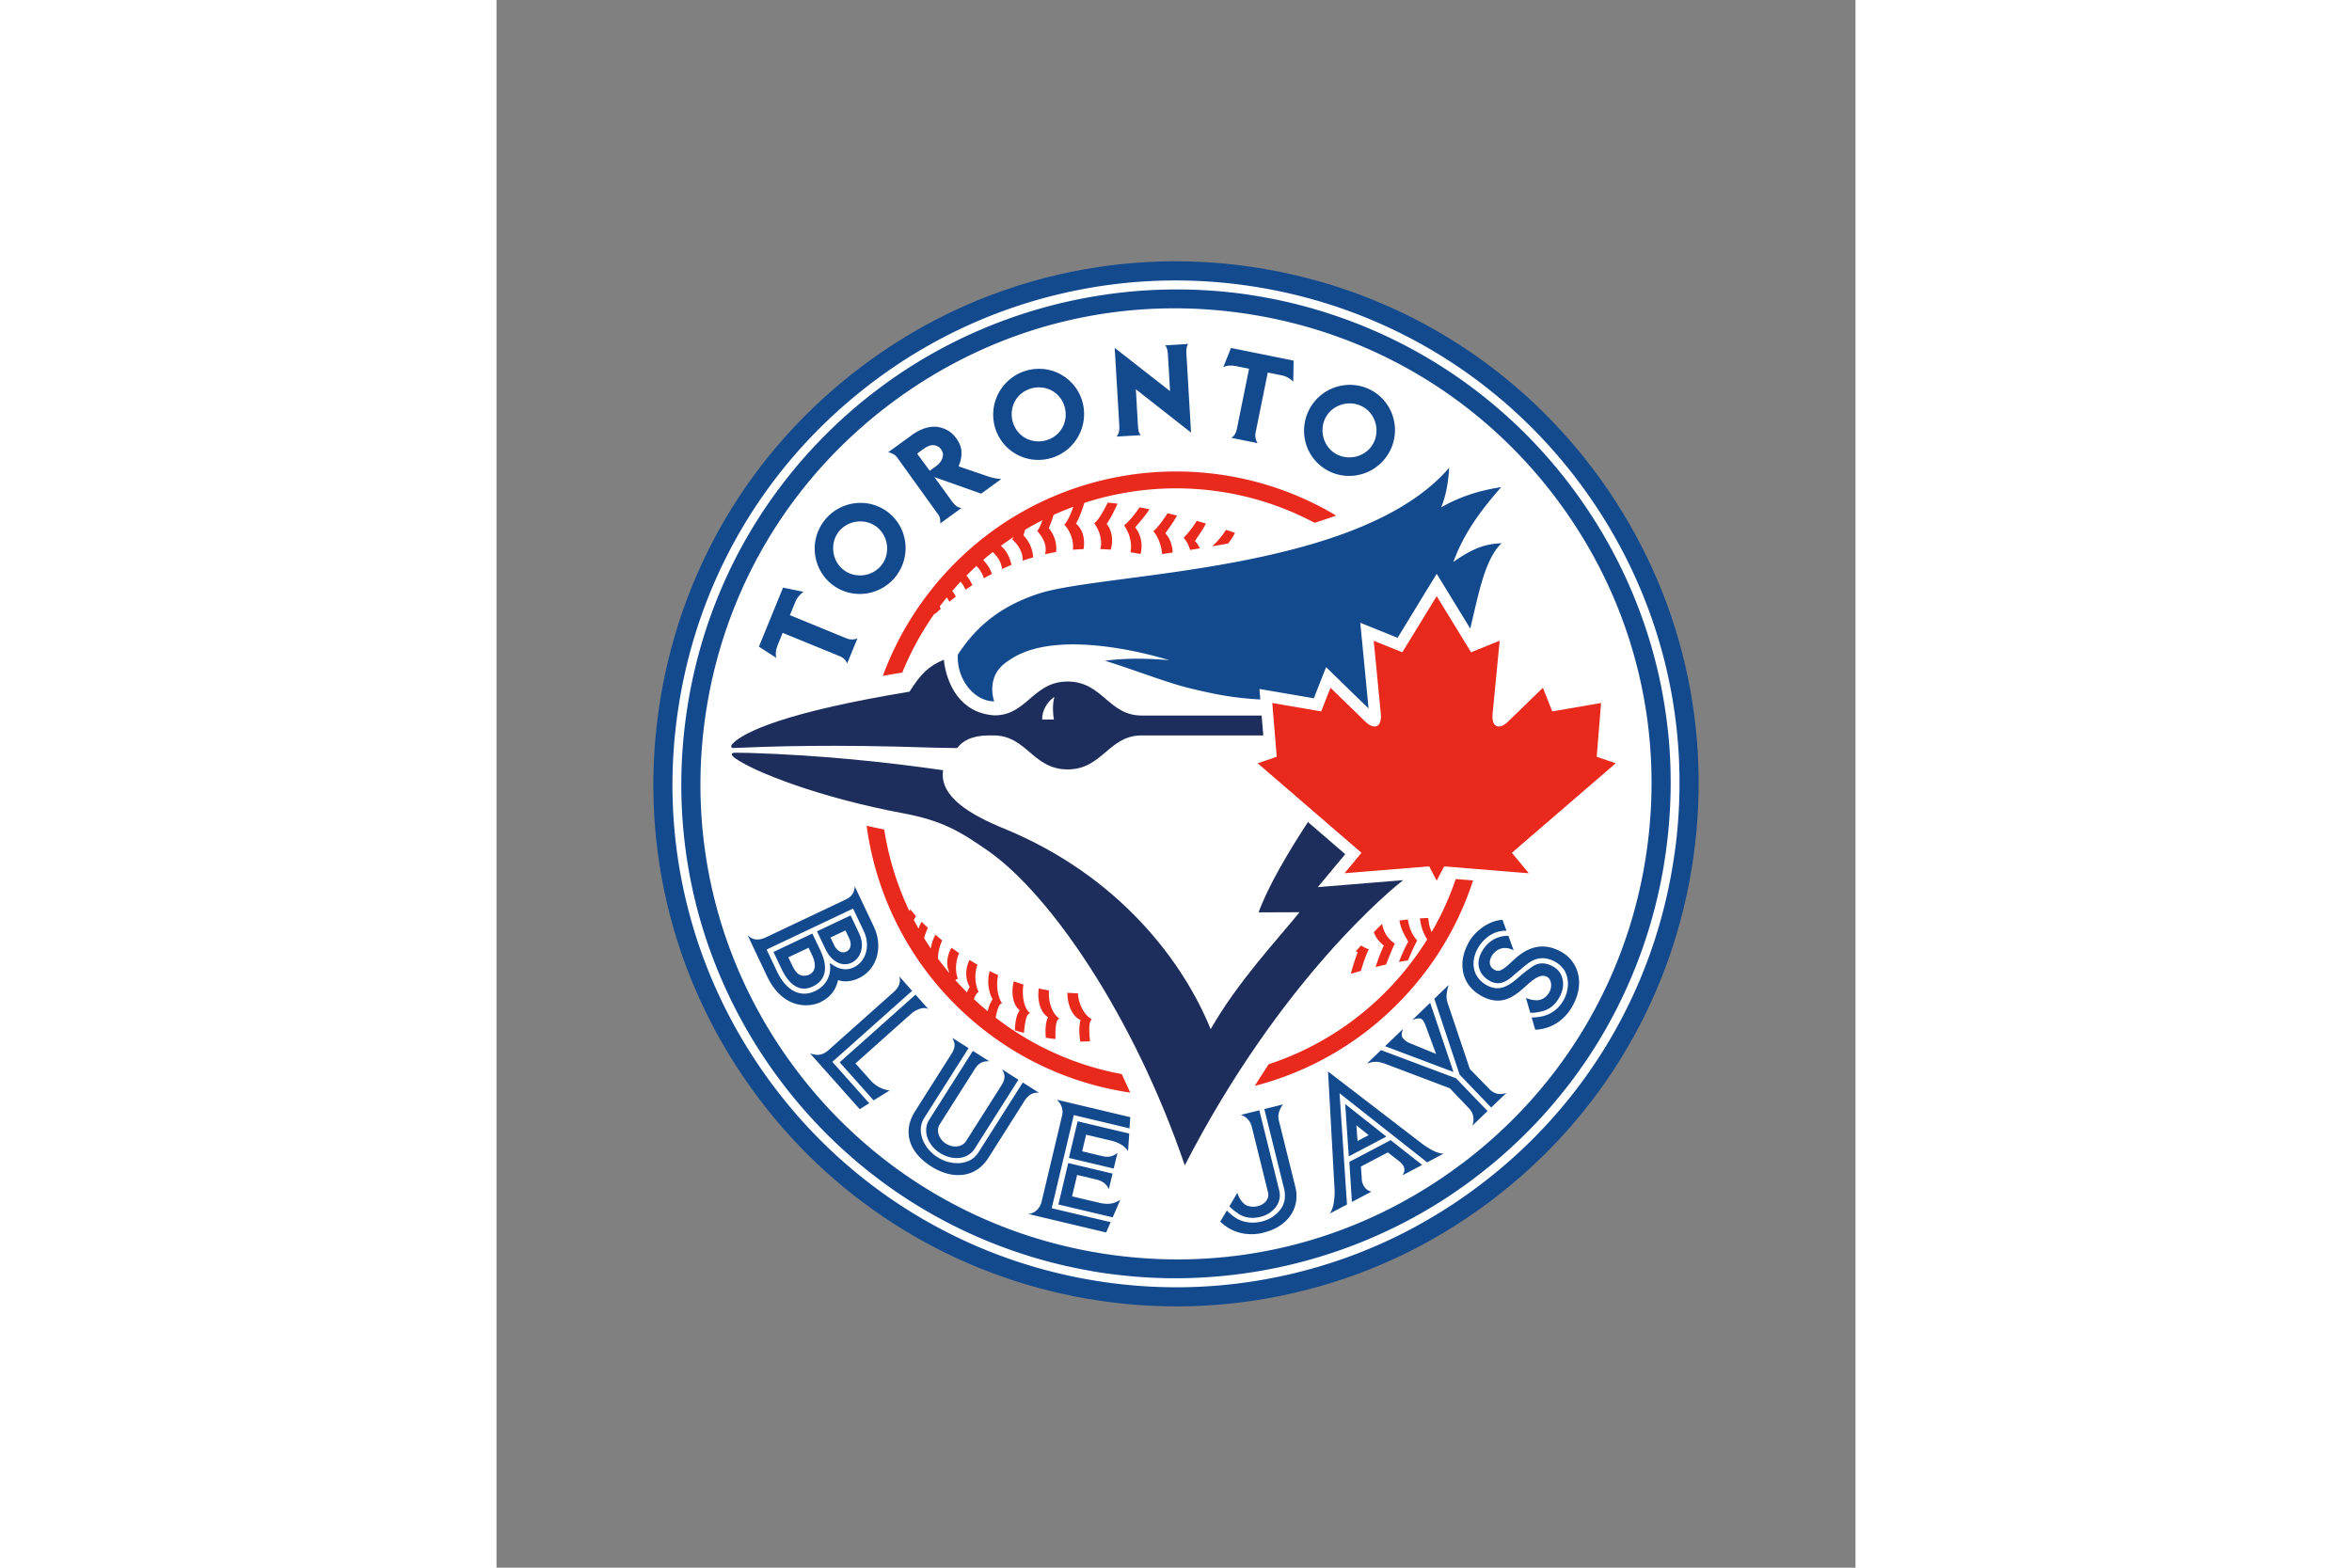
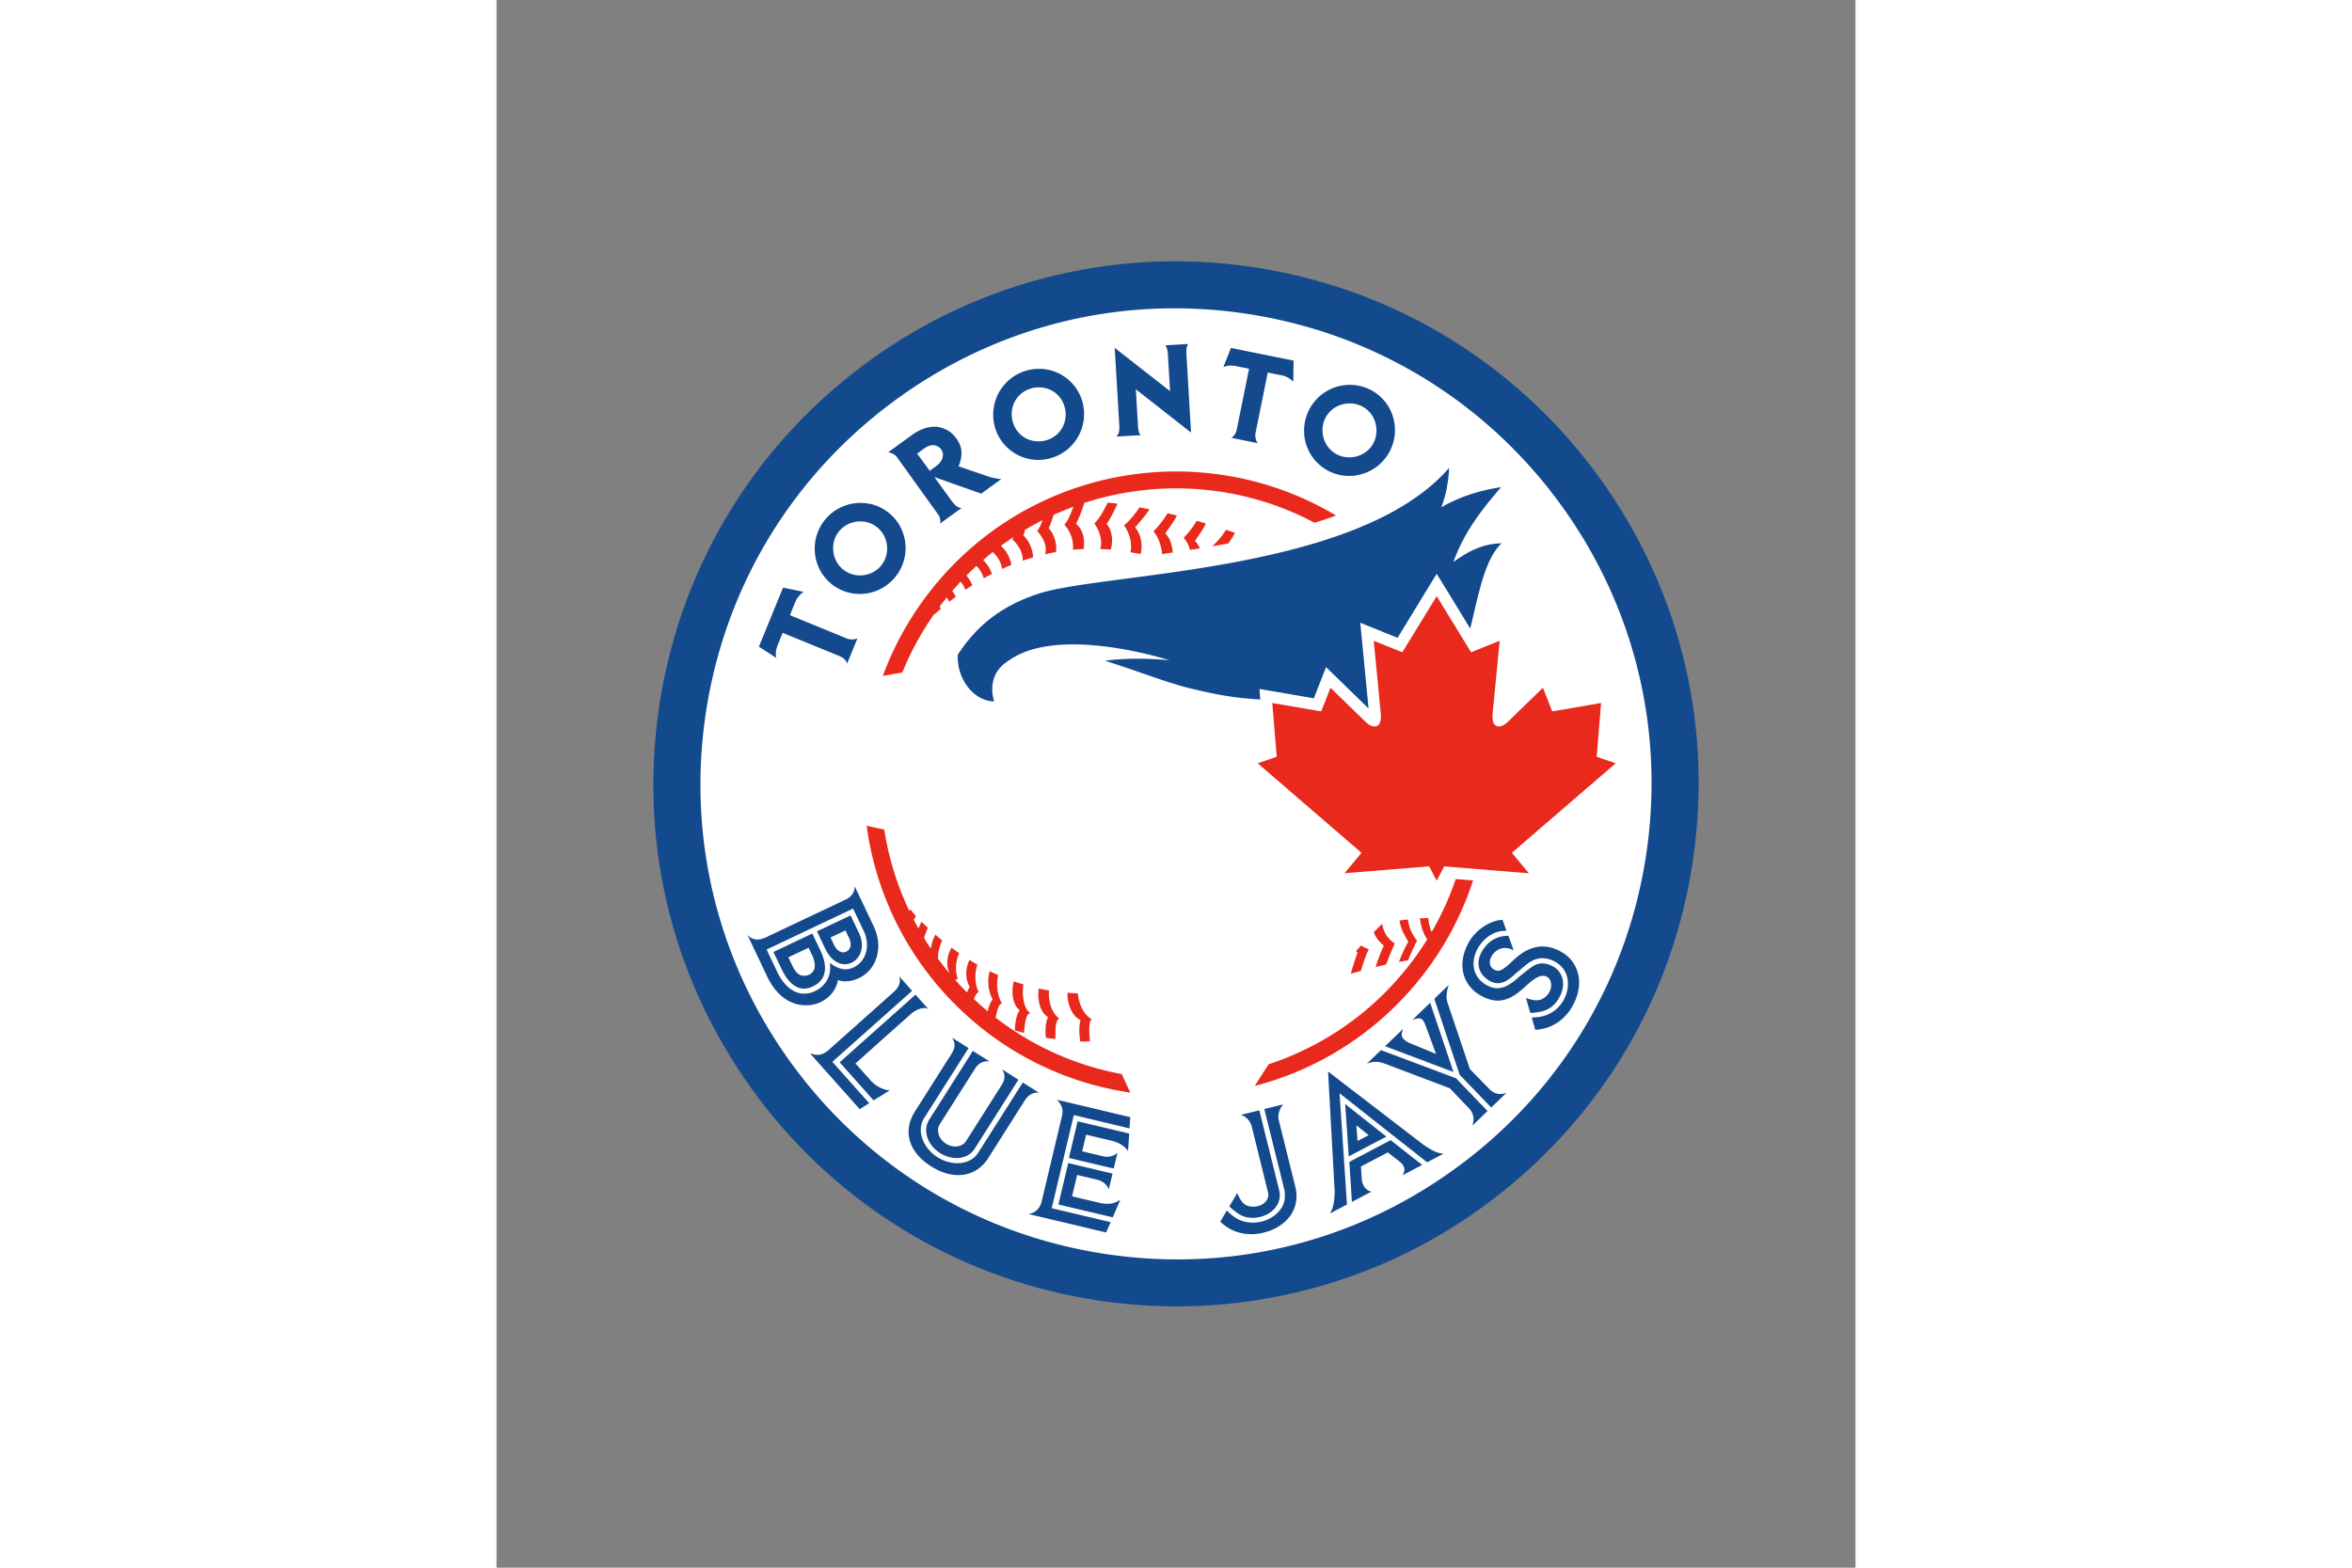
<svg xmlns="http://www.w3.org/2000/svg" height="800" width="1200" viewBox="-29.288 -48.812 253.829 292.875">
  <rect x="-29.288" y="-48.812" width="253.829" height="292.875" fill="#808080" stroke="none" />
  <path fill="#134a8e" d="M114.285 1.448C101.258-.803 88.149-.43 75.335 2.568 62.07 5.672 49.79 11.443 38.824 19.723 18.017 35.43 4.566 58.296.958 84.12c-3.61 25.82 3.06 51.502 18.766 72.31 14.985 19.859 36.738 33.135 61.247 37.374 13.03 2.25 26.127 1.875 38.94-1.128 13.273-3.09 25.56-8.86 36.516-17.14 20.808-15.7 34.26-38.57 37.87-64.4 3.608-25.82-3.066-51.5-18.766-72.31-14.99-19.86-36.742-33.13-61.247-37.37" />
-   <path fill="#fff" d="M190.746 110.638c-3.477 24.875-16.43 46.91-36.473 62.032-10.571 7.982-22.407 13.537-35.187 16.528a96.28 96.28 0 01-4.64.962c-10.856 1.981-21.891 2.021-32.868.125-17.705-3.07-33.913-11.027-47.01-22.884a94.976 94.976 0 01-11.985-13.12c-12.3-16.284-18.843-35.678-19.007-55.719a95.48 95.48 0 01.928-13.945C7.34 64.294 16.5 45.872 30.7 31.554a95.355 95.355 0 0110.274-8.975A93.653 93.653 0 0163.927 9.815 93.068 93.068 0 0176.154 6.06c12.354-2.89 24.974-3.252 37.522-1.083 23.609 4.079 44.559 16.86 59.003 35.996 15.128 20.047 21.554 44.781 18.077 69.666" />
-   <path fill="#134a8e" d="M183.429 131.938a92.821 92.821 0 005.687-21.531c1.062-7.635 1.19-15.249.399-22.72v-.021a10.29 10.29 0 01-.065-.47c-1.818-16.277-7.973-31.822-18.091-45.236-11.227-14.868-26.46-25.837-43.82-31.745A91.9 91.9 0 00113.392 6.6a147.66 147.66 0 00-2.351-.382 92.72 92.72 0 00-14.18-.953 92.032 92.032 0 00-11.072.775c-.453.06-.913.117-1.366.192-15.287 2.212-29.959 8.227-42.457 17.66a92.707 92.707 0 00-17.002 16.63C14.94 53.218 8.431 68.398 6.133 84.844c-1.065 7.637-1.193 15.26-.386 22.74a90.928 90.928 0 006.09 24.414 92.642 92.642 0 0012.05 21.28 92.678 92.678 0 0020.21 19.674 91.9 91.9 0 008.654 5.455 92.254 92.254 0 0029.112 10.237v.011c2.35.409 4.711.712 7.077.932a90.397 90.397 0 0014.716.194c17.834-1.189 35.183-7.518 49.62-18.428a113.885 113.885 0 004.193-3.352c11.597-9.842 20.438-22.173 25.956-36.063" />
  <path fill="#fff" d="M151.123 168.508c-19.81 14.956-44.191 20.863-68.657 16.624-22.29-3.854-42.087-15.928-55.72-33.998-14.294-18.935-20.352-42.302-17.078-65.791 3.288-23.498 15.522-44.302 34.45-58.598C63.927 11.799 88.32 5.889 112.784 10.127c19.859 3.432 37.725 13.384 51.025 28.292.053.057.084.09.113.125a88.527 88.527 0 014.58 5.58c14.297 18.926 20.36 42.305 17.079 65.793-3.287 23.496-15.522 44.3-34.45 58.591" />
-   <path fill="#1d2d5c" d="M54.256 74.433c-2.823 1.195-4.276 2.602-6.4 5.969-23.133 3.827-31.054 7.523-33.142 9.822-.3.42-.17.625.12.709 7.69-.322 18.466-.71 37.328-.074 1.558.02 3.08.059 4.574.086.95-1.258 2.666-2.367 5.955-2.367h.965c6.112.078 7.238 6.351 13.729 6.351 6.425 0 7.591-6.163 13.566-6.348.205 0 .406-.003.593-.003h22.385l-.31-3.713H91.223c-6.218 0-7.319-6.358-13.848-6.358-6.46 0-7.584 6.326-13.641 6.326h-.06c-6.378-.442-8.901-5.835-9.419-10.4zM15.33 91.812c-.773-.01-.982.305-.133.97 3.674 2.664 16.128 7.485 31.412 10.33 7.35 1.37 10.7 3.388 15.975 7.075 11.482 8.026 27.135 30.69 36.682 58.715 18.104-35.16 39.136-51.993 40.779-53.281l-10.764.88-5.166.42 3.316-3.986 1.8-2.172-6.956-6.005c-3.781 5.78-7.464 12.045-9.217 16.879l7.649-.032c-3.93 4.873-11.503 12.922-16.607 21.85-5.09-12.52-17.028-28.62-38.588-37.47-6.245-2.56-12.146-5.96-11.387-10.905-10.827-1.547-22.697-2.805-36.134-3.232-.967-.017-1.859-.035-2.662-.039z" />
-   <path fill="#fff" d="M74.903 81.388c-1.348.905-2.326 2.588-2.272 4.216h2.178c-.106-.801-.351-2.38.094-4.216" />
  <path fill="#134a8e" d="M99.912 15.448l-4.307.26c.33.385.437.87.504 1.617l.408 6.932-10.338-8.08.862 14.61c.032.685-.02 1.386-.526 1.963l4.547-.265c-.435-.453-.476-.966-.55-1.87v-.029l-.385-6.677 10.309 8.093-.87-14.812c-.028-.592.001-1.238.346-1.742zm7.982.744l-1.433 3.586c.849-.366 1.505-.345 2.408-.186l2.404.483-2.262 11.174c-.174.857-.483 1.397-1.062 1.73l4.928 1a2.668 2.668 0 01-.373-2.023l2.263-11.17 2.664.537c.948.194 1.642.725 2.096 1.16l.065-3.922-11.697-2.369zm-35.508 3.906a8.546 8.546 0 00-7.21 3.448c-2.81 3.785-2.046 9.122 1.71 11.904 3.749 2.784 9.08 1.978 11.885-1.805 2.803-3.783 2.04-9.118-1.71-11.893a8.378 8.378 0 00-4.675-1.654zm58.068 2.995a8.55 8.55 0 00-7.219 3.45c-2.801 3.784-2.035 9.122 1.715 11.901 3.747 2.786 9.088 1.971 11.891-1.814 2.802-3.77 2.03-9.107-1.713-11.889a8.405 8.405 0 00-4.674-1.648zm-58.232.467a4.987 4.987 0 012.783.967c2.205 1.641 2.679 4.885 1.045 7.088-1.631 2.216-4.887 2.696-7.092 1.054-2.2-1.635-2.684-4.88-1.05-7.09 1.027-1.377 2.68-2.083 4.314-2.019zm58.052 2.996c.98.039 1.952.354 2.78.967 2.203 1.632 2.686 4.888 1.05 7.09-1.64 2.203-4.885 2.686-7.095 1.052-2.204-1.643-2.68-4.89-1.045-7.09 1.027-1.38 2.678-2.084 4.31-2.019zm-77.904 4.35c-.67.016-1.386.17-2.105.453a9.475 9.475 0 00-1.86 1.018l-.052.045-4.48 3.256c.57.13 1.222.36 1.679.976v.002l7.795 10.848c.193.409.32.92.226 1.483l3.99-2.895c-.768-.069-1.198-.521-1.699-1.135l-3.377-4.65 8.758 3.103 3.746-2.728c-.613-.033-1.361-.17-2.197-.399l-5.775-1.974.108-.283c.697-1.774.363-3.069.289-3.309a5.172 5.172 0 00-.836-1.645c-.506-.705-1.129-1.246-1.836-1.6l-.102-.052a5.323 5.323 0 00-1.619-.485 4.568 4.568 0 00-.654-.03zm-.127 3.45c.33.003.65.098.977.28.59.33.834 1.082.867 1.268.023.13.169 1.318-1.25 2.358l-1.209.88-2.352-3.207 1.13-.832c.704-.508 1.286-.754 1.837-.748zm96.396 4.236C131.633 58.32 84.21 58.075 71.932 62.106c-8.06 2.642-12.196 7.03-15.05 11.37-.283 4.47 2.963 8.737 6.796 8.737 0 0-1.005-2.536.28-5.115.504-.995 1.429-1.913 2.665-2.664 9.465-6.487 29.744.097 29.744.097-4.772-.431-8.696-.345-12.01.098 5.618 1.739 11.625 4.116 15.695 5.102 5.018 1.22 8.335 1.849 13.32 2.136l-.158-1.965 2.766.471 7.392 1.27 1.086-2.772 1.202-3.047 2.345 2.285 5.588 5.436c-.333-3.482-1.191-12.344-1.201-12.44l-.348-3.575 3.332 1.344 3.64 1.47 5.446-8.927 1.86-3.032 1.859 3.032 4.402 7.199c1.538-6.247 2.64-12.862 5.852-15.936-3.221.119-5.486 1.032-9.006 3.492 1.996-5.394 4.945-9.398 8.934-13.977-3.877.589-7.574 1.7-11.205 3.77 1.386-3.297 1.48-7.374 1.48-7.374zM39.05 45.147a8.568 8.568 0 00-7.224 3.45c-2.8 3.782-2.022 9.107 1.722 11.903 3.75 2.782 9.078 1.965 11.881-1.815 2.804-3.783 2.04-9.114-1.705-11.89a8.392 8.392 0 00-4.674-1.65zm-.18 3.455a4.95 4.95 0 012.776.968c2.215 1.642 2.686 4.885 1.055 7.086-1.636 2.213-4.887 2.698-7.088 1.05-2.207-1.627-2.689-4.882-1.057-7.087 1.027-1.376 2.682-2.081 4.315-2.017zm-14.637 12.36L19.72 71.997l3.246 2.098c-.192-.907-.053-1.548.27-2.412l.921-2.264 10.557 4.316c.853.347 1.283.822 1.486 1.41l1.926-4.695a2.64 2.64 0 01-2.057-.012L25.51 66.111l1.036-2.515c.362-.89 1.019-1.48 1.525-1.836l-3.839-.797zm13.375 55.796c0 .99-.461 1.938-1.698 2.49l-14.912 7.068c-1.396.637-2.499.497-3.4-.435l3.64 7.687c2.942 6.176 7.789 5.878 9.956 4.858v-.01c1.668-.786 2.888-2.128 3.31-4.135 0 0 1.578.737 3.89-.356h.01v-.004c3.383-1.608 4.597-5.85 2.758-9.675l-3.554-7.489zm-.301 4.17l2.002 4.21c1.273 2.696.447 5.664-1.871 6.766-1.377.656-2.785.42-4.307-.707l-.164-.133.023.205c.29 2.18-.75 4.106-2.79 5.075-2.735 1.298-5.382-.065-7.094-3.66l-1.944-4.102 16.145-7.655zm-.46 1.277l-6.273 2.977 1.588 3.337c1.099 2.32 3.105 3.354 4.865 2.524 1.85-.876 2.471-3.295 1.409-5.496zm121.75.816l-.51.063c-2.162.29-4.572 2.011-5.749 4.094-.882 1.587-1.291 3.149-1.205 4.642.11 2.008 1.045 3.704 2.709 4.906.234.162.482.326.75.477 3.91 2.2 6.383-.014 8.37-1.793l.16-.148c1.62-1.446 2.762-2.169 3.857-1.55.675.375.997 1.629.422 2.745-.474.915-1.165 1.267-1.381 1.367-1.145.61-2.971-.182-2.994-.182l-.034-.023.797 2.768h.033c.727.08 1.975-.221 1.993-.221h.008c1.453-.322 2.58-1.172 3.341-2.535.033-.054.057-.108.078-.147l.04-.068c1.186-2.157.704-4.569-1.14-5.62-1.449-.818-2.724-.84-3.915-.054a24.73 24.73 0 00-2.28 1.75c-2.055 1.808-3.82 3.098-6.251 1.768-1.17-.637-1.976-1.593-2.32-2.762-.375-1.333-.14-2.847.7-4.276.45-.755 2.133-3.223 5.26-3.148h.02l-.739-2.043v-.01h-.019zm-122.71 1.989l.679 1.427c.506 1.072.368 2.106-.518 2.526-1.095.516-1.944-.515-2.277-1.203l-.676-1.434 2.793-1.316zm-6.187.578l-7.26 3.449 1.538 3.232c.857 1.818 2.756 4.663 5.808 3.21 3.438-1.628 2.16-5.154 1.453-6.655l-1.539-3.236zm129.99.43c-.932-.021-3.254.19-4.832 2.771-1.346 2.2-.782 4.435 1.364 5.647 2.042 1.146 3.548-.204 4.88-1.403l.073-.056.601-.496c.117-.096.225-.192.336-.287 1.233-1.055 2.391-2.052 4.102-1.993.128 0 1.266.07 2.33.723 1.083.648 1.79 1.536 2.092 2.62.41 1.45.184 3.052-.63 4.515-.872 1.538-2.25 2.589-3.89 2.976-.7.161-1.105.2-2.03.243h-.02l.658 2.289h.02c4.254-.204 6.323-3.317 6.849-4.272a2.88 2.88 0 00.162-.305c.84-1.5 1.235-3.106 1.154-4.64-.134-2.274-1.335-4.224-3.3-5.326-4.59-2.589-7.809.45-9.356 1.914l-.066.062c-1.508 1.42-2.223 1.773-2.934 1.436-.16-.075-.244-.134-.365-.213-.78-.55-.872-1.535-.192-2.588.146-.228 1.492-2.17 3.953-.932l.041.02-.976-2.705h-.024zM29 128.25l.635 1.326c.838 1.787.56 2.796-.012 3.348-.222.213-.643.471-.976.506-.901.107-1.765.173-2.793-2.06l-.635-1.335L29 128.25zm16.932 5.34c.28.909.105 1.874-.968 2.865a10735.265 10735.265 0 01-12.351 11.01c-1.118.933-2.117.947-3.34.517l9.28 10.422 1.768-1.111-6.882-7.73 14.9-13.269-2.407-2.705zm102.63 1.611l-2.685 2.578 4.726 14.18 5.897 6.131.02-.011 2.831-2.725c-1.223.43-2.135.213-3.006-.52h-.004l-3.826-3.933-4.168-12.39c-.11-.452-.448-1.208.215-3.31zm-99.59 1.813l-14.168 12.63 6.34 7.116 3.004-1.857s-1.955-.103-3.531-1.834l-.067-.078s-1.75-1.965-2.793-3.13c1.417-1.269 9.273-8.28 10.578-9.43.004 0 .004.001.014-.01.025-.018.053-.044.088-.073 0 0 1.795-1.335 2.95-.627l-2.395-2.692-.02-.015zm96.133 1.517l-3.351 3.225c.85-.387 1.373-.329 1.61-.262.17.098.495.217.901 1.344l1.934 5.242-5.135-2.107c-.8-.409-1.127-.93-1.127-.93-.32-.571-.042-1.184.115-1.646l-3.304 3.17-.069.072 12.773 4.816-4.347-12.924zm-89.279 6.532c.581 1.03.634 1.77-.138 3.017-.01.002-6.832 10.77-6.832 10.77-2.309 3.697-1.182 7.548 2.998 10.217 4.093 2.614 8.366 2.15 10.707-1.531l6.82-10.766c.744-1.13 1.66-1.549 2.664-1.43l-3.035-1.922-8.035 12.666c-.114.173-.307.473-.307.473-1.404 2.226-4.808 2.584-7.59.813a7.058 7.058 0 01-2.246-2.248c-.021-.033-.045-.056-.059-.092-.962-1.601-1.121-3.47-.222-4.895 0 0 .063-.108.29-.47l8.038-12.668-3.053-1.934zm80.094 2.308l-2.62 2.514c1.46-.485 2.008-.386 3.212-.03l12.268 4.647 3.496 3.668c1.095 1.082 1.05 2.373.695 3.328l2.848-2.748-5.896-6.12-14.002-5.259zm-76.236.139l-8.156 12.867c-1.265 1.99-.331 4.727 2.012 6.21 2.34 1.483 5.176 1.233 6.476-.782l8.176-12.9-3.05-1.946c.676 1.097.547 1.944-.141 3.028 0 0-4.34 6.844-6.639 10.46-.72 1.051-2.384 1.239-3.705.403-1.31-.83-1.85-2.43-1.215-3.527.738-1.17 6.477-10.223 6.508-10.258.077-.135.117-.202.117-.202.637-.989 1.441-1.473 2.68-1.408l-3.063-1.945zm66.342 3.853l1.239 22.416c-.03 2.134-.359 3.355-.924 4.131l3.222-1.695-1.386-20.787 16.36 12.906 3.073-1.625c-1.265-.035-2.479-.795-3.746-1.645l-17.84-13.7zm-50.646 5.278c.775.711 1.245 1.764.975 2.931-3.856 16.223-3.823 16.082-3.844 16.176-.238.861-.902 2.049-2.47 2.237l14.542 3.455.83-1.93-11.004-2.6 4.13-17.4 10.405 2.481.143-2.092-13.707-3.258zm53.846.799l.672 9.78 7.026-3.693-7.698-6.087zm-11.604.074l-3.498.867 3.621 14.596s.718 2.12-.396 3.848c-.798 1.225-2.042 2.15-3.738 2.578-1.584.389-3.482.213-4.897-.733-.623-.425-.926-.685-1.592-1.328l-1.236 2.069c3.693 3.572 8.25 2.011 8.25 2.011 1.687-.42 3.15-1.236 4.223-2.367 1.424-1.497 1.987-3.431 1.707-5.408 0-.04-.122-.646-.17-.814l-3.084-12.42c-.353-1.529.81-2.899.81-2.899zm-4.43 1.105l-3.501.862c.759.124 1.783.94 2.084 2.185l3.05 12.324c.278 1.155-.644 2.182-1.785 2.496-1.14.326-2.041-.031-2.07-.039-1.268-.435-1.893-2.402-1.893-2.402l-1.48 2.502c.579.665 1.832 1.482 1.832 1.482 1.674 1.026 3.45.62 4.006.483 2.186-.541 4.067-2.49 3.474-4.92 0-.021-3.717-14.973-3.717-14.973zm-33.94 2.053l-1.63 6.84 8.37 1.984.707-2.96s-.974 1.07-2.719.665l-3.88-.925.737-3.106 4.672 1.11c2.545.615 3.156 1.986 3.156 1.986l.227-3.307-9.64-2.287zm52.06.736l2.301 1.85-2.074 1.086-.226-2.936zm6.405 2.784l-7.713 4.062.48 7.479.069-.036 3.597-1.898c-.847-.125-1.599-.88-1.802-2.055l-.178-2.625 5.02-2.64 2.19 1.703c.555.454 1.418 1.341.526 2.586l3.635-1.912.074-.032-5.898-4.632zm-60.221 4.28l-1.836 7.74 10.148 2.397 1.412-3.27c-.817.486-1.74 1.01-3.701.602-.04 0-5.305-1.25-5.305-1.25l.947-3.998 3.725.883.057.014c1.748.48 2.132 1.773 2.132 1.773l.702-2.925-8.282-1.965z" />
  <path fill="#e8291c" d="M97.092 39.273c-15.38.143-30.677 6.329-42.023 18.432-5.513 5.902-9.58 12.638-12.201 19.758 1.189-.213 2.398-.43 3.636-.635a54.685 54.685 0 016.028-11.018c0 .014.01.03.01.04.011.018.033.04.046.066l.297-.268c.275-.24.54-.487.809-.73l-.078-.15c-.052-.087-.093-.176-.147-.263.441-.565.88-1.139 1.33-1.693.087.102.15.203.215.309.108.165.203.325.282.474.395-.312.804-.625 1.2-.933a5.83 5.83 0 00-.665-1.067c.216-.257.453-.505.68-.763.287-.319.57-.653.859-.967h.006c.007 0 .007 0 .007-.008a5.48 5.48 0 01.922 1.506c.357-.236.71-.475 1.065-.7.075-.051.14-.098.219-.142a7.592 7.592 0 00-.774-1.385c-.113-.14-.217-.286-.33-.418.49-.492.982-.97 1.486-1.44.13-.114.245-.236.375-.355a5.253 5.253 0 011.385 2.309 43.941 43.941 0 011.518-.828 8.118 8.118 0 00-.592-1.268 7.159 7.159 0 00-.67-.91 6.415 6.415 0 00-.373-.42 39.07 39.07 0 011.783-1.484c.192.174.353.343.504.52.347.396.615.791.795 1.17.226.461.345.891.41 1.267.008.073.022.14.032.215.02-.021.045-.026.064-.034a26.108 26.108 0 011.61-.699c.024-.01.045-.023.066-.035a6.118 6.118 0 00-.127-.568 6.25 6.25 0 00-1.819-3.006v-.01c.38-.27.756-.538 1.137-.807.399-.285.809-.556 1.219-.828a2.558 2.558 0 01-.248.438c1.687 1.549 1.987 3.025 1.943 3.986.645-.22 1.29-.425 1.957-.607a6.384 6.384 0 00-.39-1.891 6.378 6.378 0 00-1.073-1.848 5.88 5.88 0 00-.353-.386 6.82 6.82 0 00.236-.764c.021-.092.055-.18.076-.281a52.874 52.874 0 013.252-1.78c-.299.857-.643 1.619-.986 1.996 1.675 1.903 1.718 3.33 1.492 4.252l-.017.077v.029a38.4 38.4 0 012.037-.406c.205-1.438-.223-3.102-1.362-4.477.022-.033.034-.077.055-.113.023-.038.032-.071.05-.117.248-.543.554-1.393.804-2.244a60.278 60.278 0 012.777-1.157c.3-.122.611-.248.912-.355-.387 1.127-.924 2.394-1.46 3.084a2.407 2.407 0 01-.227.258c1.01 1.085 1.461 2.384 1.601 3.425v.081c.056.477.044.89 0 1.189.593-.057 1.201-.087 1.817-.12.06-.005.12-.005.181-.013a6.057 6.057 0 00.063-1.685 5.291 5.291 0 00-.328-1.46 4.19 4.19 0 00-1.143-1.6c.462-.795 1.202-2.622 1.54-3.876a55.464 55.464 0 0133.817-.156c.05.023.097.024.149.049.095.034.195.065.29.093a55.457 55.457 0 018.766 3.727 98.597 98.597 0 004.018-1.352c-9.36-5.599-19.921-8.328-30.443-8.23zm-12.22 5.816c-.665 1.373-1.717 3.288-2.52 3.854 1.405 1.975 1.458 3.896 1.113 4.814a84 84 0 011.976.114c.443-1.5.347-3.446-.771-4.823.567-.707 1.511-2.546 2.029-3.765a41.36 41.36 0 00-1.826-.194zm5.95.877c-.813 1.204-2.095 2.796-2.898 3.366.16.235.309.47.443.714.92 1.676.995 3.408.75 4.315.633.105 1.265.213 1.889.326.42-1.543.152-3.617-1.008-4.97.57-.712 1.999-2.25 2.662-3.397-.6-.115-1.224-.231-1.838-.354zm5.225 1.106c-.725 1.183-1.872 2.719-2.643 3.353 1.07 1.298 1.523 3.01 1.629 4.276.646-.096 1.313-.192 1.978-.29-.078-1.32-.496-2.709-1.379-3.577.509-.754 1.593-2.193 2.176-3.33-.583-.142-1.163-.283-1.761-.432zm5.443 1.42c-.629 1.095-1.696 2.458-2.447 3.156.6.644.973 1.449 1.22 2.277.606-.1 1.209-.193 1.817-.29-.223-.526-.525-1.01-.912-1.36.462-.784 1.506-2.14 2.043-3.29-.572-.16-1.142-.334-1.721-.493zm5.477 1.676a14.42 14.42 0 01-1.858 2.377 9.959 9.959 0 01-.654.62c0 .024.03.044.043.065.957-.167 1.92-.333 2.879-.51.458-.623.953-1.319 1.265-1.994-.548-.192-1.116-.372-1.675-.558zm39.354 12.395l-4.28 6.996-2.148 3.488-5.34-2.154c.02.028 1.173 12.07 1.334 13.66a5.35 5.35 0 010 .841c-.034.405-.12.727-.252.963-.215.372-.548.551-.933.551-.085 0-.18-.014-.266-.033-.203-.033-.4-.12-.607-.225a3.15 3.15 0 01-.672-.5c-.033-.02-.056-.05-.096-.082-1.055-1.02-6.578-6.392-6.578-6.392l-1.736 4.416-9.137-1.57.832 10.042-2.041.702-1.518.517 19.391 16.723-3.17 3.826 1.106-.097 14.71-1.194 1.397 2.678.448-.858.949-1.82 2.832.229 3.213.265 9.777.797-3.176-3.826 19.395-16.723-1.783-.611-1.771-.608h.004l.818-10.043-9.123 1.57-1.742-4.415-6.584 6.392a.833.833 0 01-.086.082c-.51.476-1.072.758-1.555.758a.799.799 0 01-.271-.033c-.622-.152-1.031-.871-.903-2.323.021-.276.084-.871.16-1.644.363-3.737 1.163-11.987 1.163-12.016l-5.34 2.154-6.42-10.484zM39.84 105.448c1.733 12.826 7.726 25.178 17.906 34.719 9.011 8.442 19.985 13.472 31.328 15.139-.509-1.143-1.044-2.29-1.584-3.46a54.772 54.772 0 01-23.547-10.538c.226-1.233.528-2.242.902-2.547a.344.344 0 01.305-.106c-1.105-1.697-1.03-4.13-.74-5.297-.13-.057-.25-.118-.366-.17-.406-.188-.806-.37-1.201-.558-.5 1.497-.347 3.671.525 5.226-.498.806-.753 1.474-.906 2.266-.178-.155-.355-.31-.525-.455a41.91 41.91 0 01-1.698-1.496c-.109-.098-.224-.196-.332-.3-.01-.003-.01-.003-.01-.015-.01-.008-.019-.008-.02-.017.18-.472.384-.885.58-1.098.016-.023.04-.036.062-.063.015-.013.033-.035.054-.046l.032-.02c.023-.013.055-.02.078-.031a.203.203 0 01.115.01 4.989 4.989 0 01-.377-.98c-.36-1.2-.309-2.422-.12-3.336a4.84 4.84 0 01.25-.862c-.51-.29-1.01-.582-1.493-.885-.721 1.42-.908 3.36.033 5.034-.077.124-.15.266-.219.408-.017.032-.039.063-.049.103a5.185 5.185 0 00-.24.518 50.465 50.465 0 01-1.094-1.135 35.208 35.208 0 01-1.062-1.154c.034-.042.073-.075.11-.108a.48.48 0 01.243-.125c.04 0 .073.007.118.03-.578-1.525-.373-3.116-.022-4.213.077-.225.164-.443.246-.621-.32-.227-.633-.46-.953-.688-.155-.115-.321-.224-.475-.332-.569.976-.907 2.18-.748 3.426.054.42.172.83.342 1.244v.004c-.004 0-.011.01-.011.012a.052.052 0 00-.012.021 46.448 46.448 0 01-1.438-1.799c-.216-.278-.44-.565-.654-.855-.01-1.04.238-2.053.555-2.889.074-.186.152-.37.228-.537-.43-.345-.847-.704-1.261-1.064-.426.78-.749 1.677-.856 2.597-.441-.642-.86-1.3-1.26-1.964a6.49 6.49 0 01.25-.795c.138-.4.292-.774.463-1.116a48.01 48.01 0 01-1.183-1.142 9.973 9.973 0 00-.48 1.033c-.034.086-.07.164-.099.25-.143-.253-.27-.507-.41-.764-.16-.287-.319-.583-.47-.87a7.94 7.94 0 01.408-.678c-.355-.43-.696-.848-1.031-1.28-.031.037-.065.075-.088.117-.043.068-.083.119-.118.184a55.313 55.313 0 01-4.693-15.219 121.814 121.814 0 01-3.289-.713zm110.04 9.962a57.824 57.824 0 01-1.747 4.489 54.579 54.579 0 01-2.75 5.4c-.452-.953-.577-1.896-.636-2.619-.514.02-1.04.048-1.565.084.108.84.281 1.615.563 2.344.21.537.47 1.06.8 1.58a55.583 55.583 0 01-6.646 8.656 54.912 54.912 0 01-22.959 14.666 238.868 238.868 0 00-2.6 4.045 57.945 57.945 0 0027.858-16.564 58.029 58.029 0 0012.916-21.826l-3.235-.254zm-8.942 7.555c-.518.058-1.045.123-1.57.197.257 1.58.87 2.611 1.642 3.944-.598 1.05-1.29 2.589-1.742 3.789.572-.106 1.13-.2 1.688-.276.518-1.277 1.172-2.708 1.71-3.72-1.236-1.438-1.578-2.944-1.728-3.934zm-4.814.822a81.27 81.27 0 00-1.559 1.557c.366.966.953 1.743 1.881 2.502-.115.236-.239.523-.375.838-.391.936-.84 2.148-1.164 3.158.656-.161 1.313-.313 1.957-.463.548-1.423 1.203-3.026 1.635-3.928-1.701-1.08-2.184-2.668-2.375-3.664zm-3.909 4.016c-.322.345-.654.718-1.002 1.096.112.065.23.128.348.181-.406 1.137-.924 2.578-1.267 4.02.611-.173 1.242-.355 1.867-.535.448-1.494 1.01-3.15 1.482-4.051a4.189 4.189 0 01-1.428-.711zm-64.885 6.713c-.46 1.7-.363 4.246 1.096 5.404-.602.928-.814 1.955-.902 3.742.56.179 1.126.343 1.697.489.215-2.322.529-3.758 1.215-3.649-1.492-1.075-1.548-4.03-1.305-5.396a30.39 30.39 0 01-1.8-.59zm4.674 1.344c-.259 1.526-.006 3.71 1.172 4.91.17.17.357.319.559.451-.462.924-.543 2.19-.43 3.834.59.098 1.203.187 1.805.248-.054-2.01.085-3.81.771-3.79-1.814-1.28-2.103-3.988-1.974-5.278a65.475 65.475 0 01-1.903-.375zm5.34.793c-.025 1.785.683 4.32 2.447 5.084-.29 1.167-.288 2.503-.033 4.04a64.353 64.353 0 001.815-.052c-.213-1.776-.277-4 .386-4.065-1.911-1.075-2.59-3.596-2.66-4.898a34.585 34.585 0 01-1.955-.11z" />
</svg>